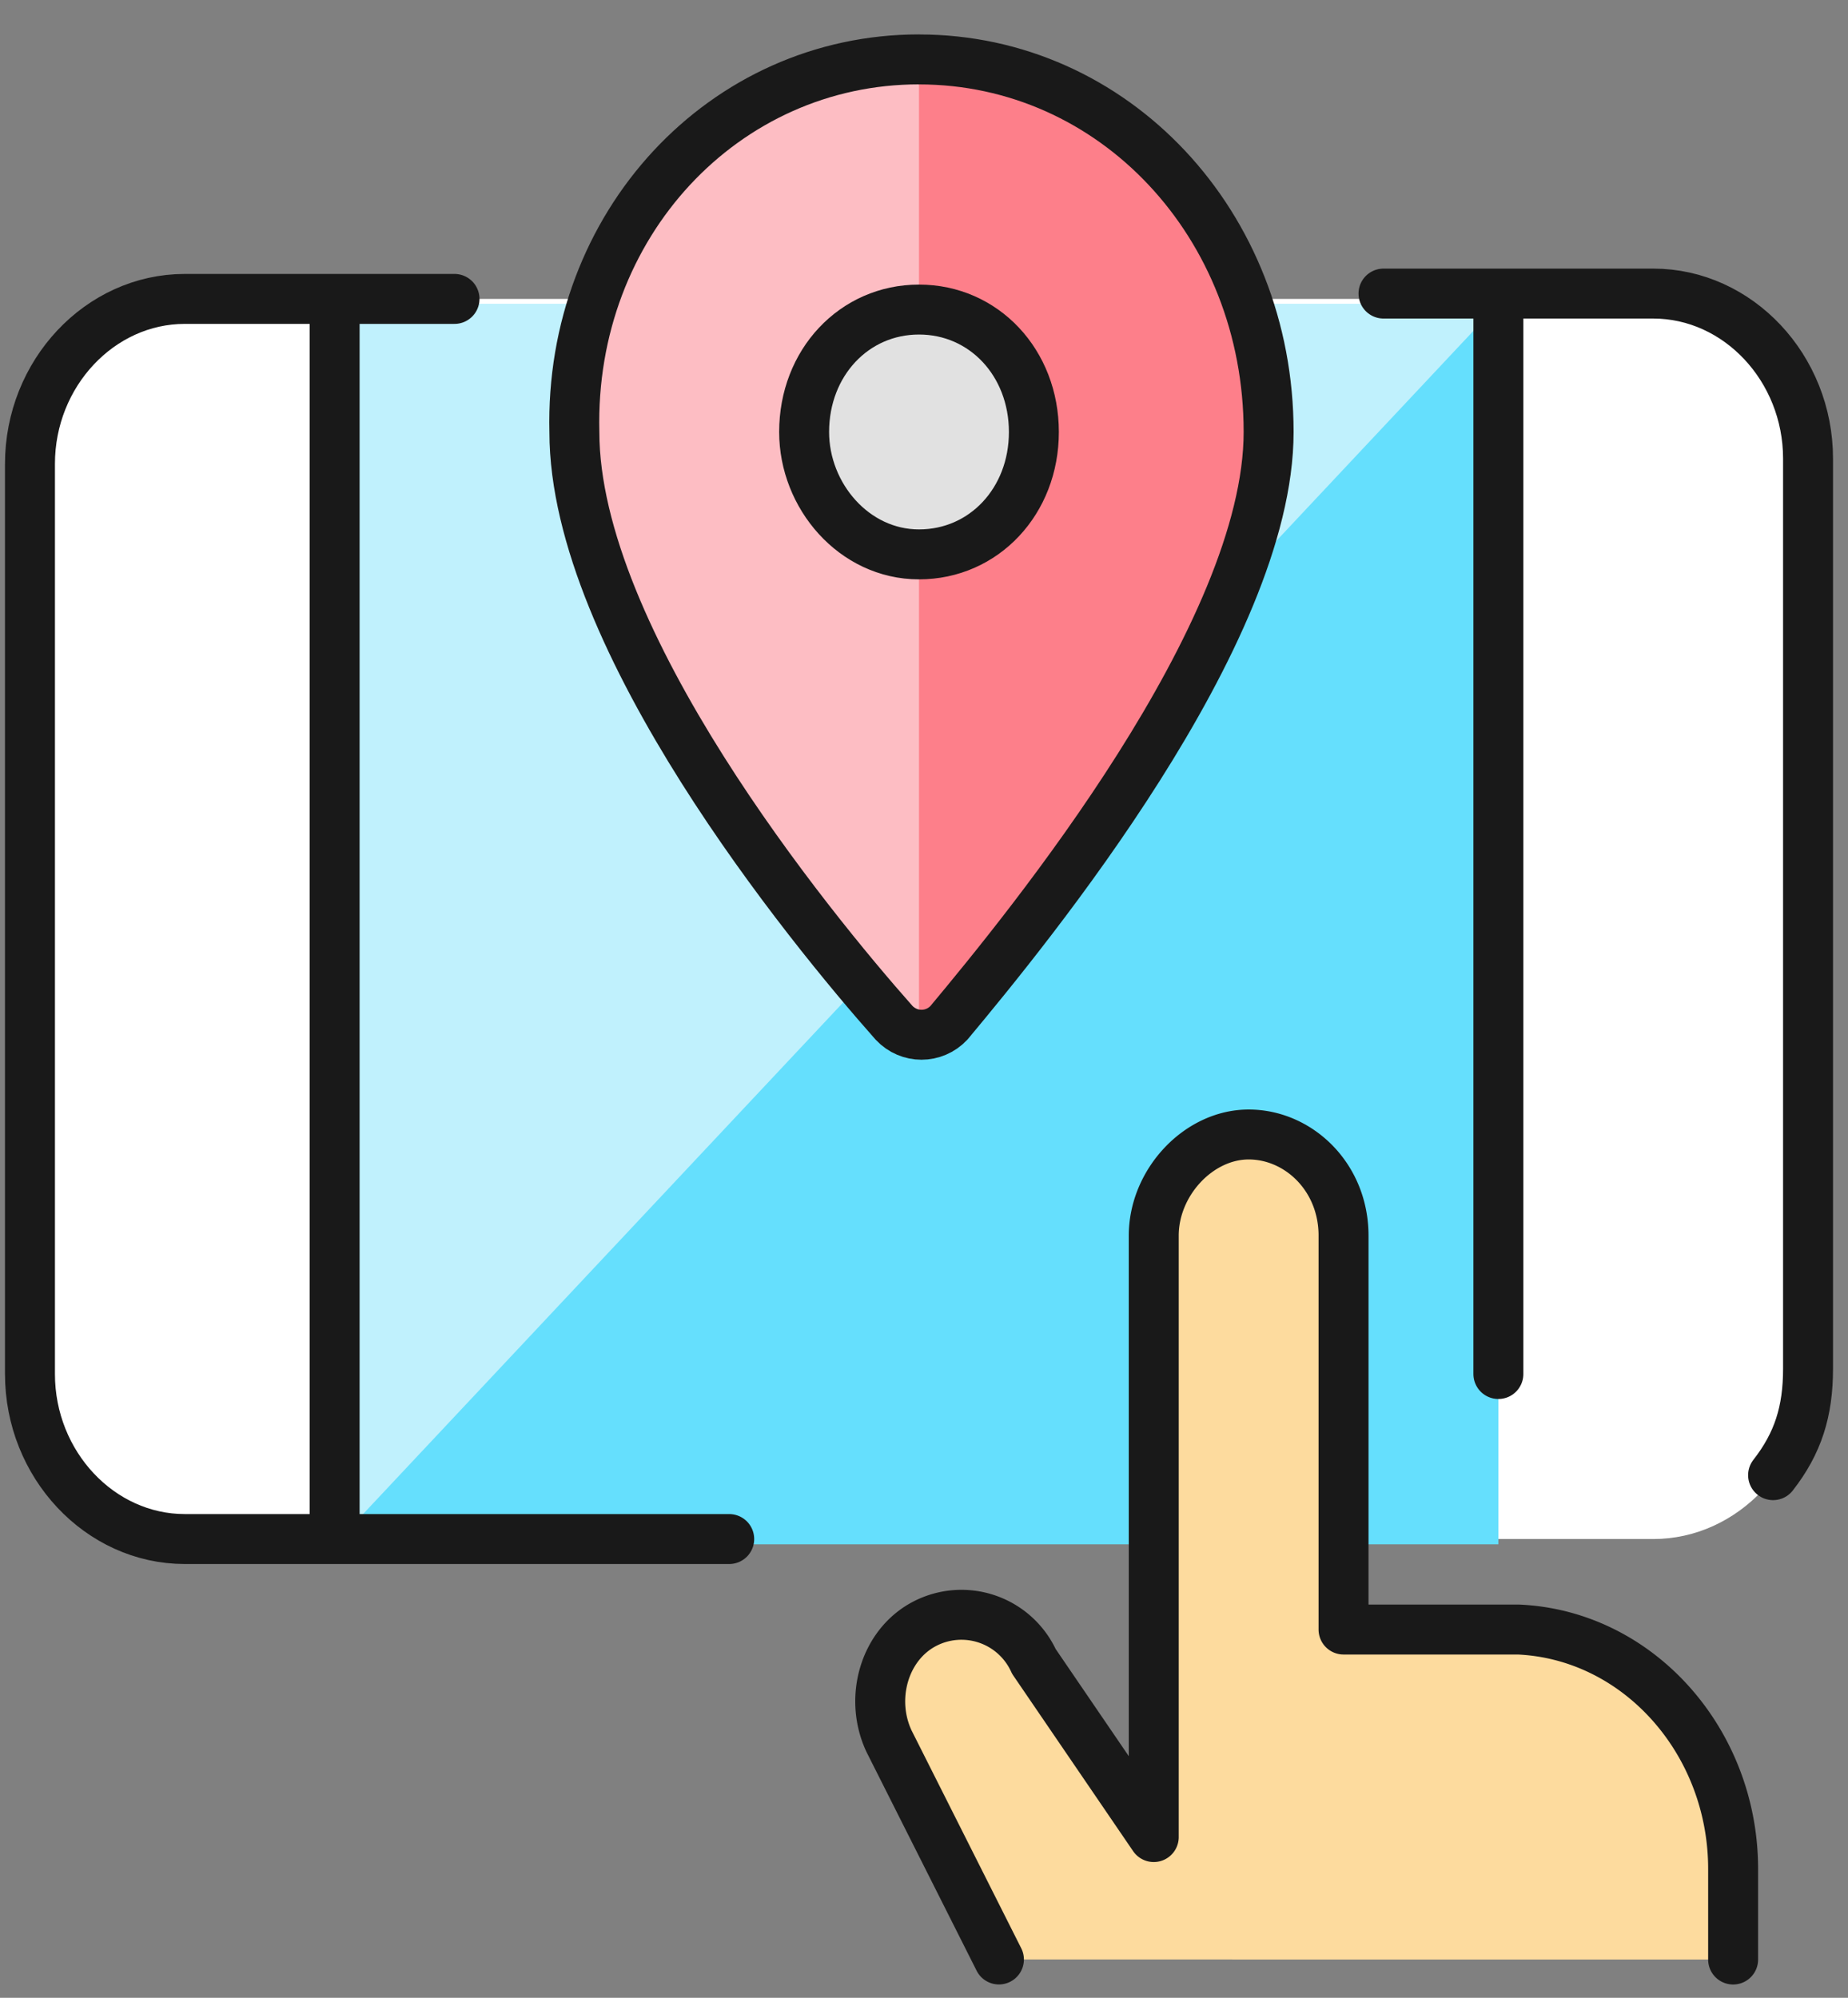
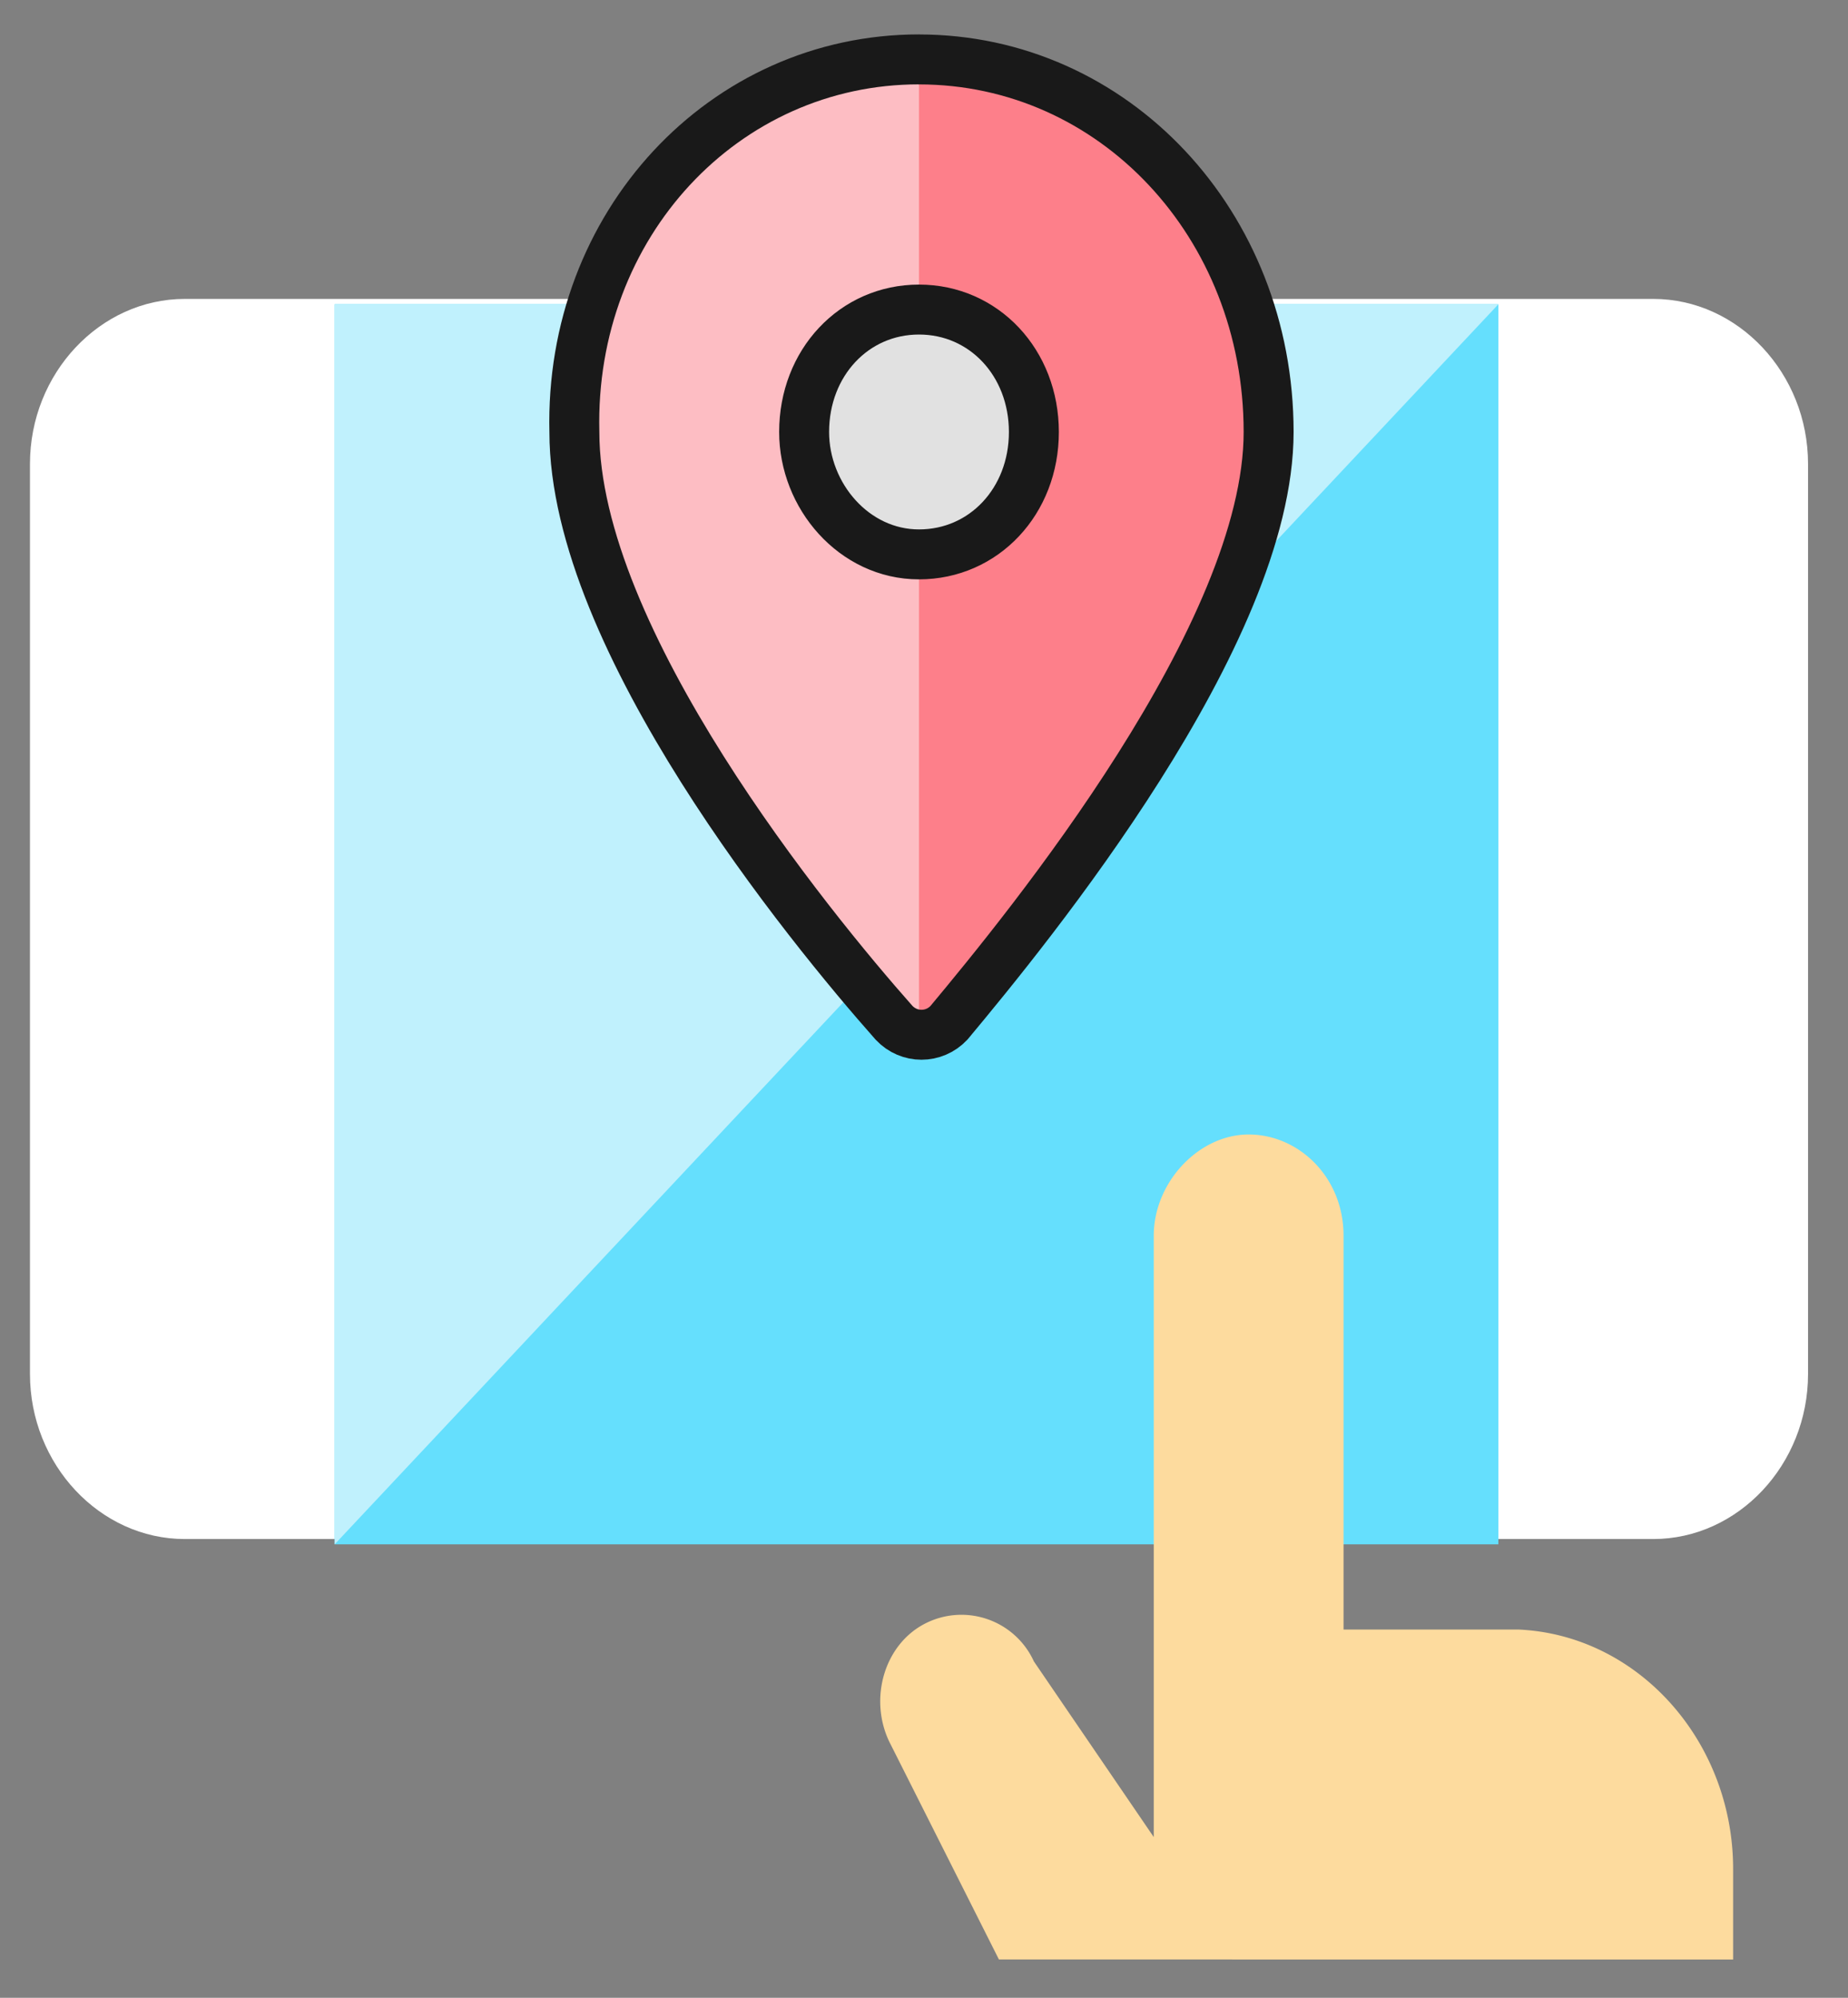
<svg xmlns="http://www.w3.org/2000/svg" fill="none" width="37" height="40" viewBox="0 0 37 40">
  <rect x="0" y="0" width="37" height="40" fill="#808080" stroke="none" />
  <path d="M33.1 5.985H3.7C2 5.985.6 7.477.6 9.288v18.223c0 1.812 1.4 3.304 3.1 3.304h29.4c1.7 0 3.1-1.492 3.1-3.304V9.288c0-1.811-1.4-3.303-3.1-3.303Z" fill="#fff" />
  <path d="M30 6.091H6.7v24.83H30V6.092Z" fill="#65DFFD" />
  <path d="M6.7 30.922V6.092H30L6.7 30.921Z" fill="#C0F1FD" />
-   <path d="M9.1 5.985H3.7C2 5.985.6 7.477.6 9.288v18.223c0 1.812 1.4 3.304 3.1 3.304h10.9M35.5 29.536c.5-.64.7-1.279.7-2.131V9.182c0-1.812-1.4-3.304-3.1-3.304h-5.4M6.7 30.815V5.985M30 27.511V5.985" stroke="#191919" stroke-linecap="round" stroke-linejoin="round" />
  <path d="M34.7 39.234v-1.812c0-2.557-1.9-4.689-4.3-4.795h-3.5V24.74c0-1.173-.9-2.025-1.9-2.025-1 0-1.9.959-1.9 2.025v12.042l-2.4-3.517a1.594 1.594 0 0 0-2.2-.746c-.8.426-1.1 1.492-.7 2.344l2.2 4.37" fill="#FDDB9E" />
-   <path d="M34.7 39.234v-1.812c0-2.557-1.9-4.689-4.3-4.795h-3.5V24.74c0-1.173-.9-2.025-1.9-2.025-1 0-1.9.959-1.9 2.025v12.042l-2.4-3.517a1.594 1.594 0 0 0-2.2-.746c-.8.426-1.1 1.492-.7 2.344l2.2 4.37" stroke="#191919" stroke-linecap="round" stroke-linejoin="round" />
  <path d="M18.4 1.19c3.9 0 7 3.303 7 7.459 0 4.05-4.8 9.91-6.4 11.829-.3.32-.8.32-1.1 0-1.7-1.918-6.4-7.673-6.4-11.829-.1-4.156 3-7.46 6.9-7.46Z" fill="#FD7F8A" />
  <path d="M18.4 20.584c-.2 0-.4-.106-.6-.213-1.7-1.918-6.4-7.672-6.4-11.829 0-4.156 3.1-7.46 7-7.46v19.503Z" fill="#FDBDC3" />
  <path d="M18.4 11.1c1.3 0 2.3-1.066 2.3-2.45 0-1.386-1-2.452-2.3-2.452-1.3 0-2.3 1.066-2.3 2.451 0 1.279 1 2.451 2.3 2.451Z" fill="#E1E1E1" stroke="#191919" stroke-linecap="round" stroke-linejoin="round" />
  <path d="M18.4 1.19c3.9 0 7 3.303 7 7.459 0 4.05-4.8 9.91-6.4 11.829-.3.32-.8.32-1.1 0-1.7-1.918-6.4-7.673-6.4-11.829-.1-4.156 3-7.46 6.9-7.46Z" stroke="#191919" stroke-linecap="round" stroke-linejoin="round" />
</svg>